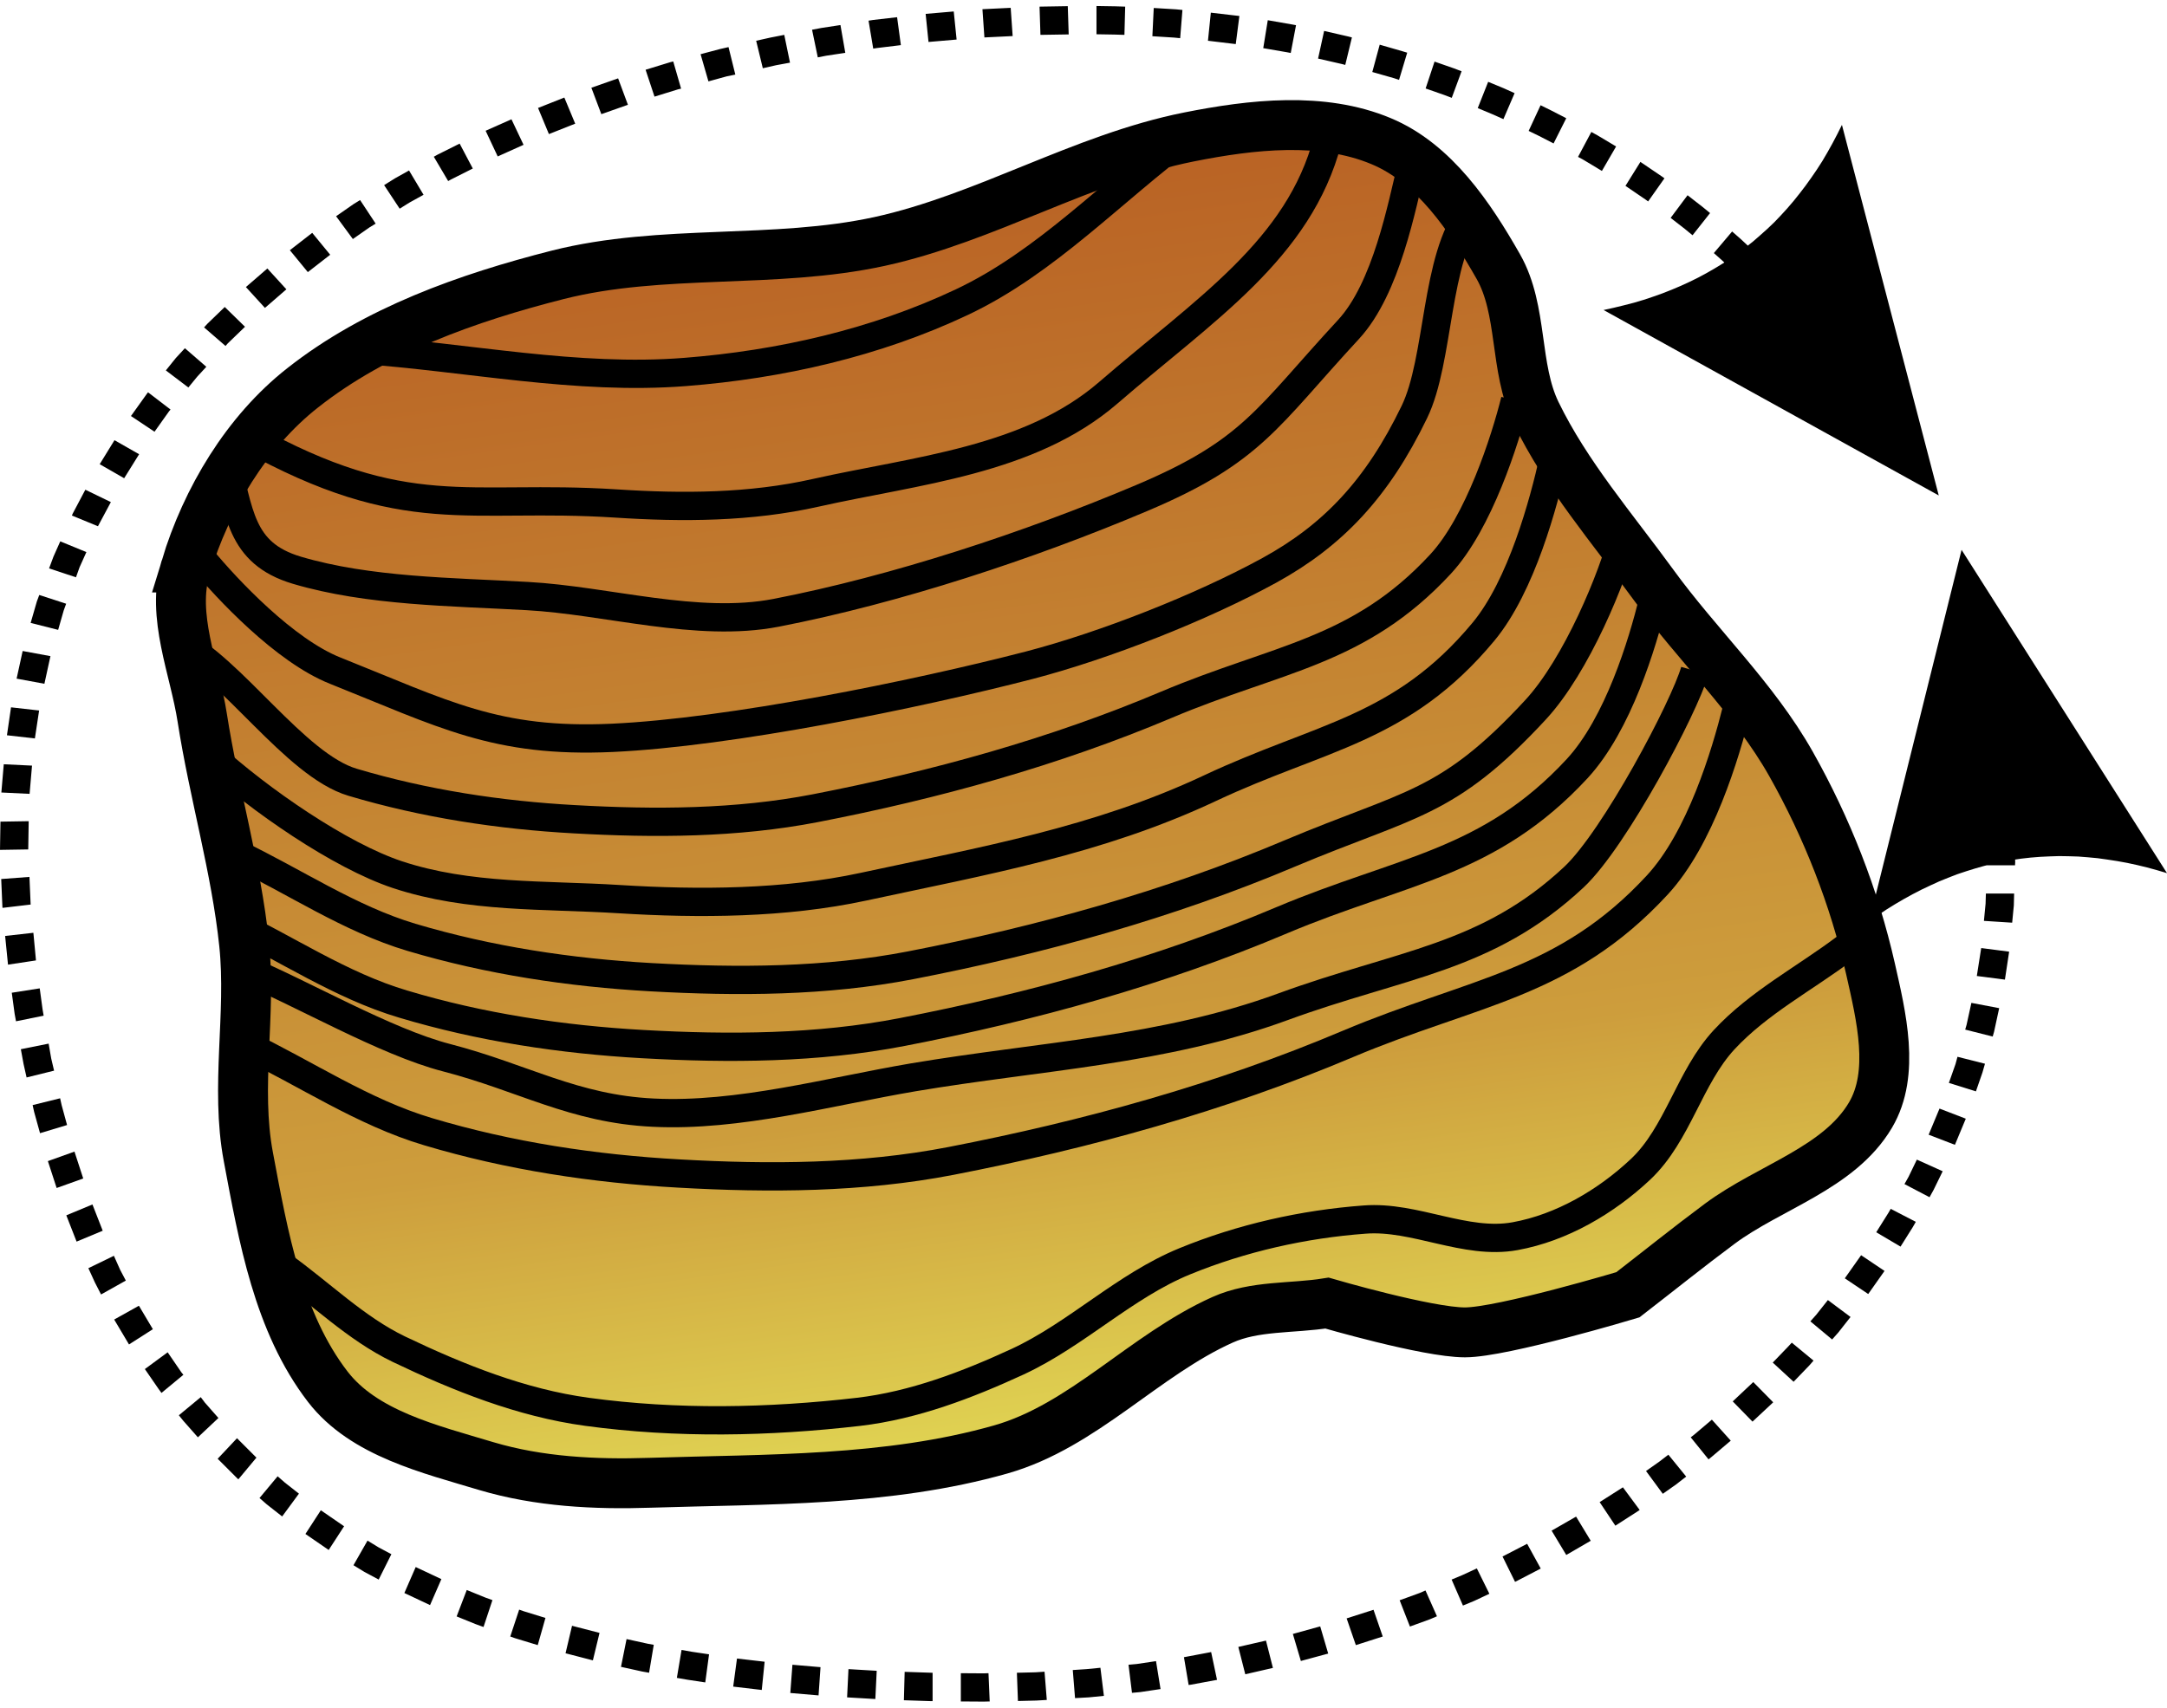
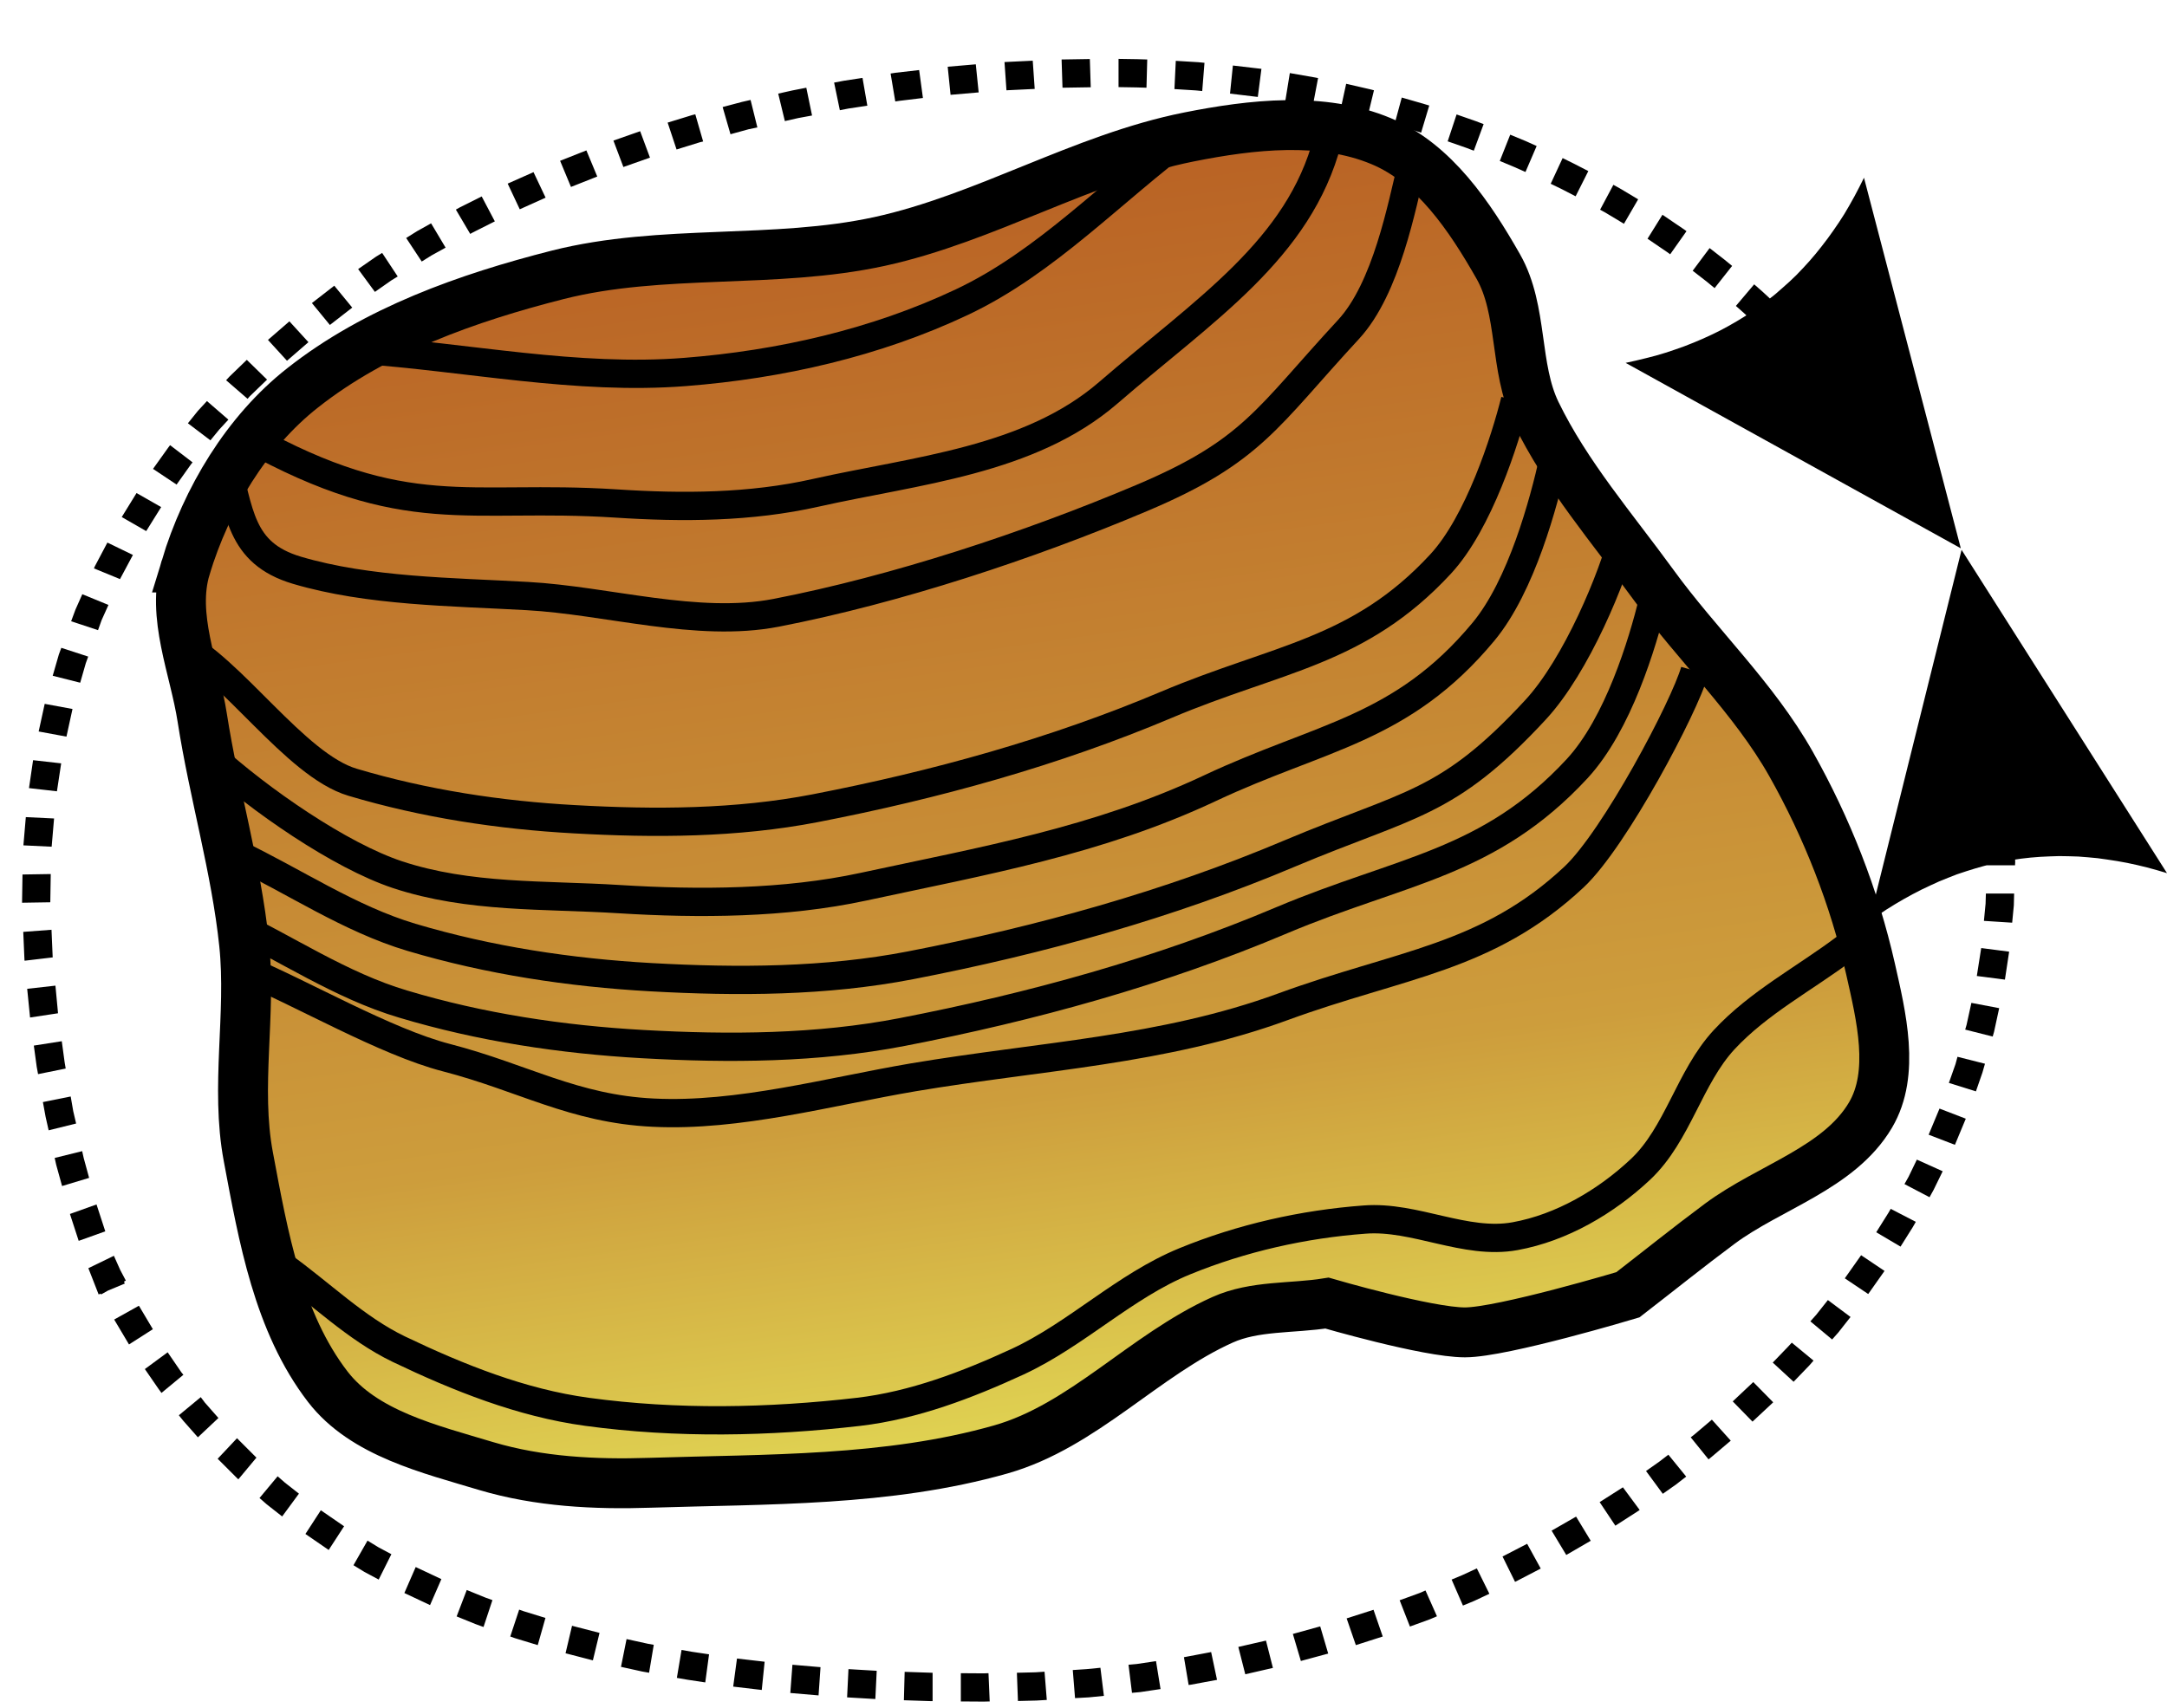
<svg xmlns="http://www.w3.org/2000/svg" xml:space="preserve" width="85px" height="67px" version="1.1" style="shape-rendering:geometricPrecision; text-rendering:geometricPrecision; image-rendering:optimizeQuality; fill-rule:evenodd; clip-rule:evenodd" viewBox="0 0 14346 11228">
  <defs>
    <style type="text/css">
   
    .str0 {stroke:black;stroke-width:330.369}
    .str1 {stroke:black;stroke-width:187.284}
    .fil1 {fill:none}
    .fil2 {fill:black;fill-rule:nonzero}
    .fil0 {fill:url(#id0)}
   
  </style>
    <linearGradient id="id0" gradientUnits="userSpaceOnUse" x1="6206.13" y1="807.194" x2="7465.7" y2="9763.12">
      <stop offset="0" style="stop-opacity:1; stop-color:#B85F23" />
      <stop offset="0.71" style="stop-opacity:1; stop-color:#CD9D3C" />
      <stop offset="1" style="stop-opacity:1; stop-color:#E3DC56" />
    </linearGradient>
  </defs>
  <g id="Layer_x0020_1">
    <g id="_698856192">
      <g>
        <path class="fil0 str0" d="M1229 3718c137,-453 403,-898 775,-1190 483,-381 1091,-596 1688,-748 692,-175 1433,-69 2131,-221 704,-154 1342,-551 2048,-692 417,-83 882,-136 1273,28 350,146 588,501 775,830 165,290 104,669 250,969 200,412 505,764 775,1135 293,404 667,754 913,1190 238,422 419,883 526,1356 71,315 164,691 0,969 -208,352 -668,475 -997,719 -206,153 -406,314 -609,471 0,0 -830,249 -1079,249 -249,0 -913,-194 -913,-194 -231,37 -479,15 -692,111 -517,232 -922,703 -1467,858 -749,213 -1547,196 -2325,221 -362,12 -733,-7 -1080,-110 -375,-113 -812,-216 -1051,-526 -328,-426 -427,-995 -526,-1523 -87,-462 21,-943 -28,-1411 -53,-504 -199,-994 -277,-1495 -51,-330 -207,-676 -110,-996z" />
-         <path class="fil1 str1" d="M11497 4659c-74,295 -240,853 -526,1162 -611,661 -1218,702 -2048,1052 -842,356 -1732,601 -2629,775 -590,114 -1200,117 -1799,83 -561,-31 -1123,-116 -1661,-277 -431,-128 -812,-387 -1218,-581" />
        <path class="fil1 str1" d="M12217 6237c-268,202 -575,362 -803,608 -231,250 -306,625 -553,858 -229,215 -522,387 -831,443 -329,60 -663,-136 -996,-110 -406,30 -814,122 -1190,276 -399,163 -717,484 -1107,665 -334,154 -687,289 -1052,332 -596,69 -1205,81 -1799,0 -434,-59 -851,-226 -1246,-415 -286,-138 -516,-369 -775,-554" />
        <path class="fil1 str1" d="M11220 4402c-69,241 -530,1112 -799,1365 -576,540 -1147,574 -1928,860 -792,290 -1603,325 -2447,467 -554,94 -1157,262 -1721,234 -527,-25 -863,-233 -1369,-364 -406,-105 -958,-428 -1340,-586" />
        <path class="fil1 str1" d="M10943 3939c-70,282 -229,815 -502,1111 -584,631 -1164,670 -1956,1004 -804,340 -1655,574 -2512,740 -563,109 -1146,112 -1718,80 -535,-30 -1073,-111 -1586,-265 -412,-122 -776,-370 -1164,-555" />
        <path class="fil1 str1" d="M10750 3496c-71,282 -312,871 -586,1166 -584,631 -831,615 -1624,949 -804,340 -1655,575 -2511,741 -563,109 -1146,111 -1719,79 -535,-30 -1072,-111 -1586,-264 -412,-123 -775,-371 -1163,-556" />
        <path class="fil1 str1" d="M10285 2998c-65,291 -212,841 -464,1145 -541,651 -1077,691 -1810,1036 -744,350 -1503,482 -2296,653 -520,112 -1087,115 -1617,82 -495,-31 -992,-5 -1467,-162 -381,-127 -911,-493 -1242,-794" />
        <path class="fil1 str1" d="M10030 2611c-65,261 -240,811 -493,1084 -541,585 -1079,621 -1813,931 -745,315 -1533,532 -2327,686 -522,101 -1062,103 -1593,73 -496,-27 -994,-103 -1470,-245 -381,-113 -801,-758 -1161,-929" />
-         <path class="fil1 str1" d="M1336 3659c166,201 548,609 883,742 717,286 1063,480 1834,445 782,-36 2004,-285 2762,-481 498,-130 1137,-381 1588,-628 421,-231 715,-541 960,-1048 169,-347 136,-1024 378,-1324" />
        <path class="fil1 str1" d="M9346 1058c-65,261 -166,811 -419,1084 -541,585 -635,806 -1369,1116 -745,315 -1626,606 -2420,760 -522,101 -1118,-82 -1648,-111 -496,-28 -1050,-30 -1525,-171 -382,-114 -377,-389 -477,-745" />
        <path class="fil1 str1" d="M8789 889c-189,724 -815,1121 -1452,1672 -522,451 -1275,514 -1935,662 -434,98 -883,100 -1325,71 -980,-63 -1387,143 -2433,-438" />
        <path class="fil1 str1" d="M2374 2275c721,50 1443,205 2163,148 627,-49 1261,-193 1830,-462 562,-265 998,-739 1497,-1109" />
      </g>
      <g>
-         <path class="fil2" d="M12986 3601l1360 2141 0 0 -67 -20 -66 -18 -66 -16 -65 -14 -66 -12 -65 -10 -64 -9 -64 -6 -64 -5 -64 -2 -63 -1 -63 2 -63 3 -63 5 -62 7 -61 9 -62 11 -61 13 -61 15 -60 17 -61 19 -60 20 -59 23 -59 24 -59 27 -59 28 -58 30 -58 32 -58 34 -58 36 -57 38 -56 40 612 -2461zm307 1329l-185 25 -3 -17 -3 -28 -4 -28 -4 -27 -4 -28 -4 -27 -5 -28 185 -30 5 29 4 28 4 29 4 28 4 29 4 28 2 17zm36 379l-187 13 -1 -22 -2 -28 -2 -28 -2 -28 -2 -28 -3 -28 -2 -22 186 -18 3 23 2 29 3 29 2 29 2 29 2 29 1 21zm12 359l-188 0 0 0 0 -28 0 -29 0 -28 -1 -29 -1 -28 0 -21 187 -5 1 21 0 30 1 29 0 30 0 29 1 29 0 0zm-1 22l-187 0 0 -22 188 0 -1 22zm-19 380l-187 -12 11 -114 2 -67 187 0 -2 79 -11 114zm-48 377l-186 -24 29 -185 185 24 -28 185zm-81 377l-182 -46 9 -31 32 -146 184 35 -34 157 -9 31zm-111 363l-179 -56 44 -125 13 -48 182 46 -17 59 -43 124zm-139 354l-174 -67 72 -173 174 67 -72 173zm-168 347l-166 -87 27 -48 55 -114 171 77 -60 123 -27 49zm-192 327l-161 -95 81 -129 15 -26 166 86 -20 35 -81 129zm-214 314l-155 -104 108 -153 155 104 -108 153zm-239 301l-144 -120 40 -45 76 -96 150 112 -82 104 -40 45zm-255 280l-138 -127 104 -108 22 -24 144 119 -28 32 -104 108zm-272 264l-131 -134 136 -128 132 134 -137 128zm-291 250l-118 -146 22 -17 118 -100 125 139 -125 106 -22 18zm-303 228l-111 -151 88 -62 60 -46 118 145 -67 52 -88 62zm-314 211l-104 -156 154 -98 0 0 111 150 -7 5 -154 99zm-325 194l-97 -161 162 -93 97 160 -162 94zm-339 178l-83 -168 16 -8 147 -76 90 164 -154 80 -16 8zm-345 157l-75 -172 74 -31 93 -43 83 168 -100 47 -75 31zm-351 139l-68 -174 132 -48 39 -17 76 171 -47 20 -132 48zm-358 123l-61 -177 178 -57 61 177 -178 57zm-364 105l-53 -179 181 -50 53 180 -181 49zm-368 88l-46 -181 183 -42 46 181 -183 42zm-375 71l-31 -184 16 -3 164 -31 39 184 -173 32 -15 2zm-375 52l-23 -186 55 -5 127 -19 30 185 -134 20 -55 5zm-377 35l-15 -186 91 -6 92 -9 23 186 -100 10 -91 5zm-378 19l-7 -187 123 -3 60 -4 15 187 -68 4 -123 3zm-227 4l0 -187 0 0 32 -1 8 187 -40 1 0 0zm-151 -1l0 -187 151 1 0 187 -151 -1zm-377 -8l5 -188 180 6 5 0 0 188 -9 0 -181 -6zm-376 -19l9 -187 187 11 -9 187 -187 -11zm-376 -29l14 -187 186 16 -13 187 -187 -16zm-378 -43l25 -185 2 0 181 21 -19 187 -187 -22 -2 -1zm-373 -57l31 -185 68 12 114 17 -25 186 -119 -18 -69 -12zm-370 -73l37 -184 141 31 39 7 -31 185 -45 -8 -141 -31zm-367 -90l43 -182 182 47 -44 182 -181 -47zm-366 -111l59 -178 31 11 143 44 -51 180 -151 -46 -31 -11zm-355 -133l67 -175 123 50 47 17 -59 178 -55 -20 -123 -50zm-346 -155l75 -172 170 80 -75 172 -170 -80zm-337 -184l93 -163 72 44 86 46 -84 168 -95 -51 -72 -44zm-318 -207l102 -157 154 106 -102 157 -154 -106zm-304 -238l120 -144 48 42 93 73 -111 151 -102 -80 -48 -42zm-277 -260l128 -136 130 130 -1 -2 -120 144 -7 -6 -130 -130zm-257 -288l145 -120 28 37 89 101 -136 128 -97 -110 -29 -36zm-225 -306l151 -111 91 133 13 16 -145 120 -19 -26 -91 -132zm-203 -328l163 -91 2 2 91 153 -158 101 -97 -163 -1 -2zm-171 -340l169 -82 42 94 37 70 -164 92 -41 -80 -43 -94zm-146 -350l173 -72 68 174 -173 72 -68 -174zm-122 -359l176 -63 58 178 -176 63 -58 -178zm-101 -371l182 -45 10 45 36 132 -179 54 -39 -141 -10 -45zm-78 -370l184 -37 17 98 19 81 -182 45 -20 -89 -18 -98zm-60 -374l185 -29 19 140 7 41 -183 37 -9 -49 -19 -140zm-44 -376l187 -21 16 170 1 13 -185 28 -2 -20 -17 -170zm-18 -191l187 -14 0 0 0 -3 -186 22 -1 -5 0 0zm-8 -186l187 -14 8 186 -187 14 -8 -186zm-5 -380l187 -3 -3 187 -187 3 3 -187zm22 -380l187 9 -16 187 -187 -9 16 -187zm48 -377l186 21 -28 185 -185 -21 27 -185zm77 -373l184 34 -40 183 -184 -34 40 -183zm110 -371l178 58 -16 44 -37 129 -182 -46 41 -142 16 -43zm139 -355l173 71 -45 100 -24 67 -178 -59 29 -78 45 -101zm166 -342l169 82 -84 157 -1 3 -173 -71 6 -14 83 -157zm193 -328l163 93 -99 159 -162 -93 98 -159zm222 -317l149 114 -10 12 -96 135 -156 -104 103 -144 10 -13zm244 -292l142 123 -60 65 -59 72 -149 -113 66 -82 60 -65zm264 -273l134 131 -114 110 -15 17 -142 -123 23 -25 114 -110zm282 -255l126 138 -142 123 -126 -138 142 -123zm297 -236l119 145 -148 115 -119 -145 148 -115zm317 -217l103 156 -41 25 -110 77 -111 -151 118 -82 41 -25zm324 -196l96 161 -94 52 -64 40 -103 -156 72 -45 93 -52zm335 -178l87 165 -145 73 -18 10 -95 -161 25 -14 146 -73zm343 -161l80 169 -171 77 -80 -170 171 -76zm350 -144l72 173 -174 69 -72 -173 174 -69zm356 -127l65 175 -176 62 -66 -175 177 -62zm365 -112l52 180 -21 5 -155 48 -59 -178 163 -50 20 -5zm366 -95l45 182 -58 12 -120 33 -52 -180 128 -34 57 -13zm369 -81l38 184 -92 17 -88 20 -44 -182 94 -21 92 -18zm372 -65l32 184 -126 19 -56 11 -38 -183 63 -12 125 -19zm375 -52l25 185 -157 19 -26 4 -31 -185 32 -5 157 -18zm375 -38l19 186 -186 16 -19 -186 186 -16zm377 -24l13 187 -187 9 -13 -187 187 -9zm378 -11l6 187 -187 3 -6 -187 187 -3zm380 3l-5 187 -65 -2 -120 -2 0 -187 125 2 65 2zm379 22l-15 187 -40 -4 -144 -9 9 -187 149 9 41 4zm377 40l-24 186 -26 -3 -158 -19 19 -186 163 19 26 3zm375 61l-35 184 -20 -4 -162 -28 30 -185 166 29 21 4zm370 81l-44 182 -23 -6 -157 -36 40 -183 161 37 23 6zm366 101l-54 180 -33 -11 -144 -41 49 -181 149 43 33 10zm360 123l-65 176 -50 -19 -123 -43 59 -178 129 45 50 19zm351 145l-74 172 -72 -32 -98 -41 69 -174 104 43 71 32zm342 166l-84 167 -97 -50 -68 -33 79 -170 73 36 97 50zm330 187l-94 162 -123 -74 -35 -19 88 -165 40 22 124 74zm320 211l-108 153 -15 -11 -135 -92 0 0 99 -159 4 3 140 95 15 11zm302 230l-116 147 -51 -42 -94 -73 112 -150 99 77 50 41zm287 250l-125 139 -84 -77 -53 -47 121 -143 57 50 84 78zm270 271l-137 127 -4 -4 -109 -114 -13 -13 129 -135 17 17 113 117 4 5zm249 287l-145 120 -38 -48 -80 -94 141 -124 84 99 38 47zm708 1062l-2219 -1228 68 -15 66 -16 66 -17 64 -19 63 -21 62 -22 61 -24 59 -25 59 -27 57 -28 56 -30 54 -31 54 -33 52 -34 51 -36 50 -38 49 -39 47 -41 47 -42 45 -43 44 -46 42 -46 42 -49 40 -50 39 -51 38 -53 37 -54 36 -56 34 -58 33 -59 32 -61 31 -62 0 0 641 2454z" />
+         <path class="fil2" d="M12986 3601l1360 2141 0 0 -67 -20 -66 -18 -66 -16 -65 -14 -66 -12 -65 -10 -64 -9 -64 -6 -64 -5 -64 -2 -63 -1 -63 2 -63 3 -63 5 -62 7 -61 9 -62 11 -61 13 -61 15 -60 17 -61 19 -60 20 -59 23 -59 24 -59 27 -59 28 -58 30 -58 32 -58 34 -58 36 -57 38 -56 40 612 -2461zm307 1329l-185 25 -3 -17 -3 -28 -4 -28 -4 -27 -4 -28 -4 -27 -5 -28 185 -30 5 29 4 28 4 29 4 28 4 29 4 28 2 17zm36 379l-187 13 -1 -22 -2 -28 -2 -28 -2 -28 -2 -28 -3 -28 -2 -22 186 -18 3 23 2 29 3 29 2 29 2 29 2 29 1 21zm12 359l-188 0 0 0 0 -28 0 -29 0 -28 -1 -29 -1 -28 0 -21 187 -5 1 21 0 30 1 29 0 30 0 29 1 29 0 0zm-1 22l-187 0 0 -22 188 0 -1 22zm-19 380l-187 -12 11 -114 2 -67 187 0 -2 79 -11 114zm-48 377l-186 -24 29 -185 185 24 -28 185zm-81 377l-182 -46 9 -31 32 -146 184 35 -34 157 -9 31zm-111 363l-179 -56 44 -125 13 -48 182 46 -17 59 -43 124zm-139 354l-174 -67 72 -173 174 67 -72 173zm-168 347l-166 -87 27 -48 55 -114 171 77 -60 123 -27 49zm-192 327l-161 -95 81 -129 15 -26 166 86 -20 35 -81 129zm-214 314l-155 -104 108 -153 155 104 -108 153zm-239 301l-144 -120 40 -45 76 -96 150 112 -82 104 -40 45zm-255 280l-138 -127 104 -108 22 -24 144 119 -28 32 -104 108zm-272 264l-131 -134 136 -128 132 134 -137 128zm-291 250l-118 -146 22 -17 118 -100 125 139 -125 106 -22 18zm-303 228l-111 -151 88 -62 60 -46 118 145 -67 52 -88 62zm-314 211l-104 -156 154 -98 0 0 111 150 -7 5 -154 99zm-325 194l-97 -161 162 -93 97 160 -162 94zm-339 178l-83 -168 16 -8 147 -76 90 164 -154 80 -16 8zm-345 157l-75 -172 74 -31 93 -43 83 168 -100 47 -75 31zm-351 139l-68 -174 132 -48 39 -17 76 171 -47 20 -132 48zm-358 123l-61 -177 178 -57 61 177 -178 57zm-364 105l-53 -179 181 -50 53 180 -181 49zm-368 88l-46 -181 183 -42 46 181 -183 42zm-375 71l-31 -184 16 -3 164 -31 39 184 -173 32 -15 2zm-375 52l-23 -186 55 -5 127 -19 30 185 -134 20 -55 5zm-377 35l-15 -186 91 -6 92 -9 23 186 -100 10 -91 5zm-378 19l-7 -187 123 -3 60 -4 15 187 -68 4 -123 3zm-227 4l0 -187 0 0 32 -1 8 187 -40 1 0 0zm-151 -1l0 -187 151 1 0 187 -151 -1zm-377 -8l5 -188 180 6 5 0 0 188 -9 0 -181 -6zm-376 -19l9 -187 187 11 -9 187 -187 -11zm-376 -29l14 -187 186 16 -13 187 -187 -16zm-378 -43l25 -185 2 0 181 21 -19 187 -187 -22 -2 -1zm-373 -57l31 -185 68 12 114 17 -25 186 -119 -18 -69 -12zm-370 -73l37 -184 141 31 39 7 -31 185 -45 -8 -141 -31zm-367 -90l43 -182 182 47 -44 182 -181 -47zm-366 -111l59 -178 31 11 143 44 -51 180 -151 -46 -31 -11zm-355 -133l67 -175 123 50 47 17 -59 178 -55 -20 -123 -50zm-346 -155l75 -172 170 80 -75 172 -170 -80zm-337 -184l93 -163 72 44 86 46 -84 168 -95 -51 -72 -44zm-318 -207l102 -157 154 106 -102 157 -154 -106zm-304 -238l120 -144 48 42 93 73 -111 151 -102 -80 -48 -42zm-277 -260l128 -136 130 130 -1 -2 -120 144 -7 -6 -130 -130zm-257 -288l145 -120 28 37 89 101 -136 128 -97 -110 -29 -36zm-225 -306l151 -111 91 133 13 16 -145 120 -19 -26 -91 -132zm-203 -328l163 -91 2 2 91 153 -158 101 -97 -163 -1 -2zm-171 -340l169 -82 42 94 37 70 -164 92 -41 -80 -43 -94zl173 -72 68 174 -173 72 -68 -174zm-122 -359l176 -63 58 178 -176 63 -58 -178zm-101 -371l182 -45 10 45 36 132 -179 54 -39 -141 -10 -45zm-78 -370l184 -37 17 98 19 81 -182 45 -20 -89 -18 -98zm-60 -374l185 -29 19 140 7 41 -183 37 -9 -49 -19 -140zm-44 -376l187 -21 16 170 1 13 -185 28 -2 -20 -17 -170zm-18 -191l187 -14 0 0 0 -3 -186 22 -1 -5 0 0zm-8 -186l187 -14 8 186 -187 14 -8 -186zm-5 -380l187 -3 -3 187 -187 3 3 -187zm22 -380l187 9 -16 187 -187 -9 16 -187zm48 -377l186 21 -28 185 -185 -21 27 -185zm77 -373l184 34 -40 183 -184 -34 40 -183zm110 -371l178 58 -16 44 -37 129 -182 -46 41 -142 16 -43zm139 -355l173 71 -45 100 -24 67 -178 -59 29 -78 45 -101zm166 -342l169 82 -84 157 -1 3 -173 -71 6 -14 83 -157zm193 -328l163 93 -99 159 -162 -93 98 -159zm222 -317l149 114 -10 12 -96 135 -156 -104 103 -144 10 -13zm244 -292l142 123 -60 65 -59 72 -149 -113 66 -82 60 -65zm264 -273l134 131 -114 110 -15 17 -142 -123 23 -25 114 -110zm282 -255l126 138 -142 123 -126 -138 142 -123zm297 -236l119 145 -148 115 -119 -145 148 -115zm317 -217l103 156 -41 25 -110 77 -111 -151 118 -82 41 -25zm324 -196l96 161 -94 52 -64 40 -103 -156 72 -45 93 -52zm335 -178l87 165 -145 73 -18 10 -95 -161 25 -14 146 -73zm343 -161l80 169 -171 77 -80 -170 171 -76zm350 -144l72 173 -174 69 -72 -173 174 -69zm356 -127l65 175 -176 62 -66 -175 177 -62zm365 -112l52 180 -21 5 -155 48 -59 -178 163 -50 20 -5zm366 -95l45 182 -58 12 -120 33 -52 -180 128 -34 57 -13zm369 -81l38 184 -92 17 -88 20 -44 -182 94 -21 92 -18zm372 -65l32 184 -126 19 -56 11 -38 -183 63 -12 125 -19zm375 -52l25 185 -157 19 -26 4 -31 -185 32 -5 157 -18zm375 -38l19 186 -186 16 -19 -186 186 -16zm377 -24l13 187 -187 9 -13 -187 187 -9zm378 -11l6 187 -187 3 -6 -187 187 -3zm380 3l-5 187 -65 -2 -120 -2 0 -187 125 2 65 2zm379 22l-15 187 -40 -4 -144 -9 9 -187 149 9 41 4zm377 40l-24 186 -26 -3 -158 -19 19 -186 163 19 26 3zm375 61l-35 184 -20 -4 -162 -28 30 -185 166 29 21 4zm370 81l-44 182 -23 -6 -157 -36 40 -183 161 37 23 6zm366 101l-54 180 -33 -11 -144 -41 49 -181 149 43 33 10zm360 123l-65 176 -50 -19 -123 -43 59 -178 129 45 50 19zm351 145l-74 172 -72 -32 -98 -41 69 -174 104 43 71 32zm342 166l-84 167 -97 -50 -68 -33 79 -170 73 36 97 50zm330 187l-94 162 -123 -74 -35 -19 88 -165 40 22 124 74zm320 211l-108 153 -15 -11 -135 -92 0 0 99 -159 4 3 140 95 15 11zm302 230l-116 147 -51 -42 -94 -73 112 -150 99 77 50 41zm287 250l-125 139 -84 -77 -53 -47 121 -143 57 50 84 78zm270 271l-137 127 -4 -4 -109 -114 -13 -13 129 -135 17 17 113 117 4 5zm249 287l-145 120 -38 -48 -80 -94 141 -124 84 99 38 47zm708 1062l-2219 -1228 68 -15 66 -16 66 -17 64 -19 63 -21 62 -22 61 -24 59 -25 59 -27 57 -28 56 -30 54 -31 54 -33 52 -34 51 -36 50 -38 49 -39 47 -41 47 -42 45 -43 44 -46 42 -46 42 -49 40 -50 39 -51 38 -53 37 -54 36 -56 34 -58 33 -59 32 -61 31 -62 0 0 641 2454z" />
      </g>
    </g>
  </g>
</svg>